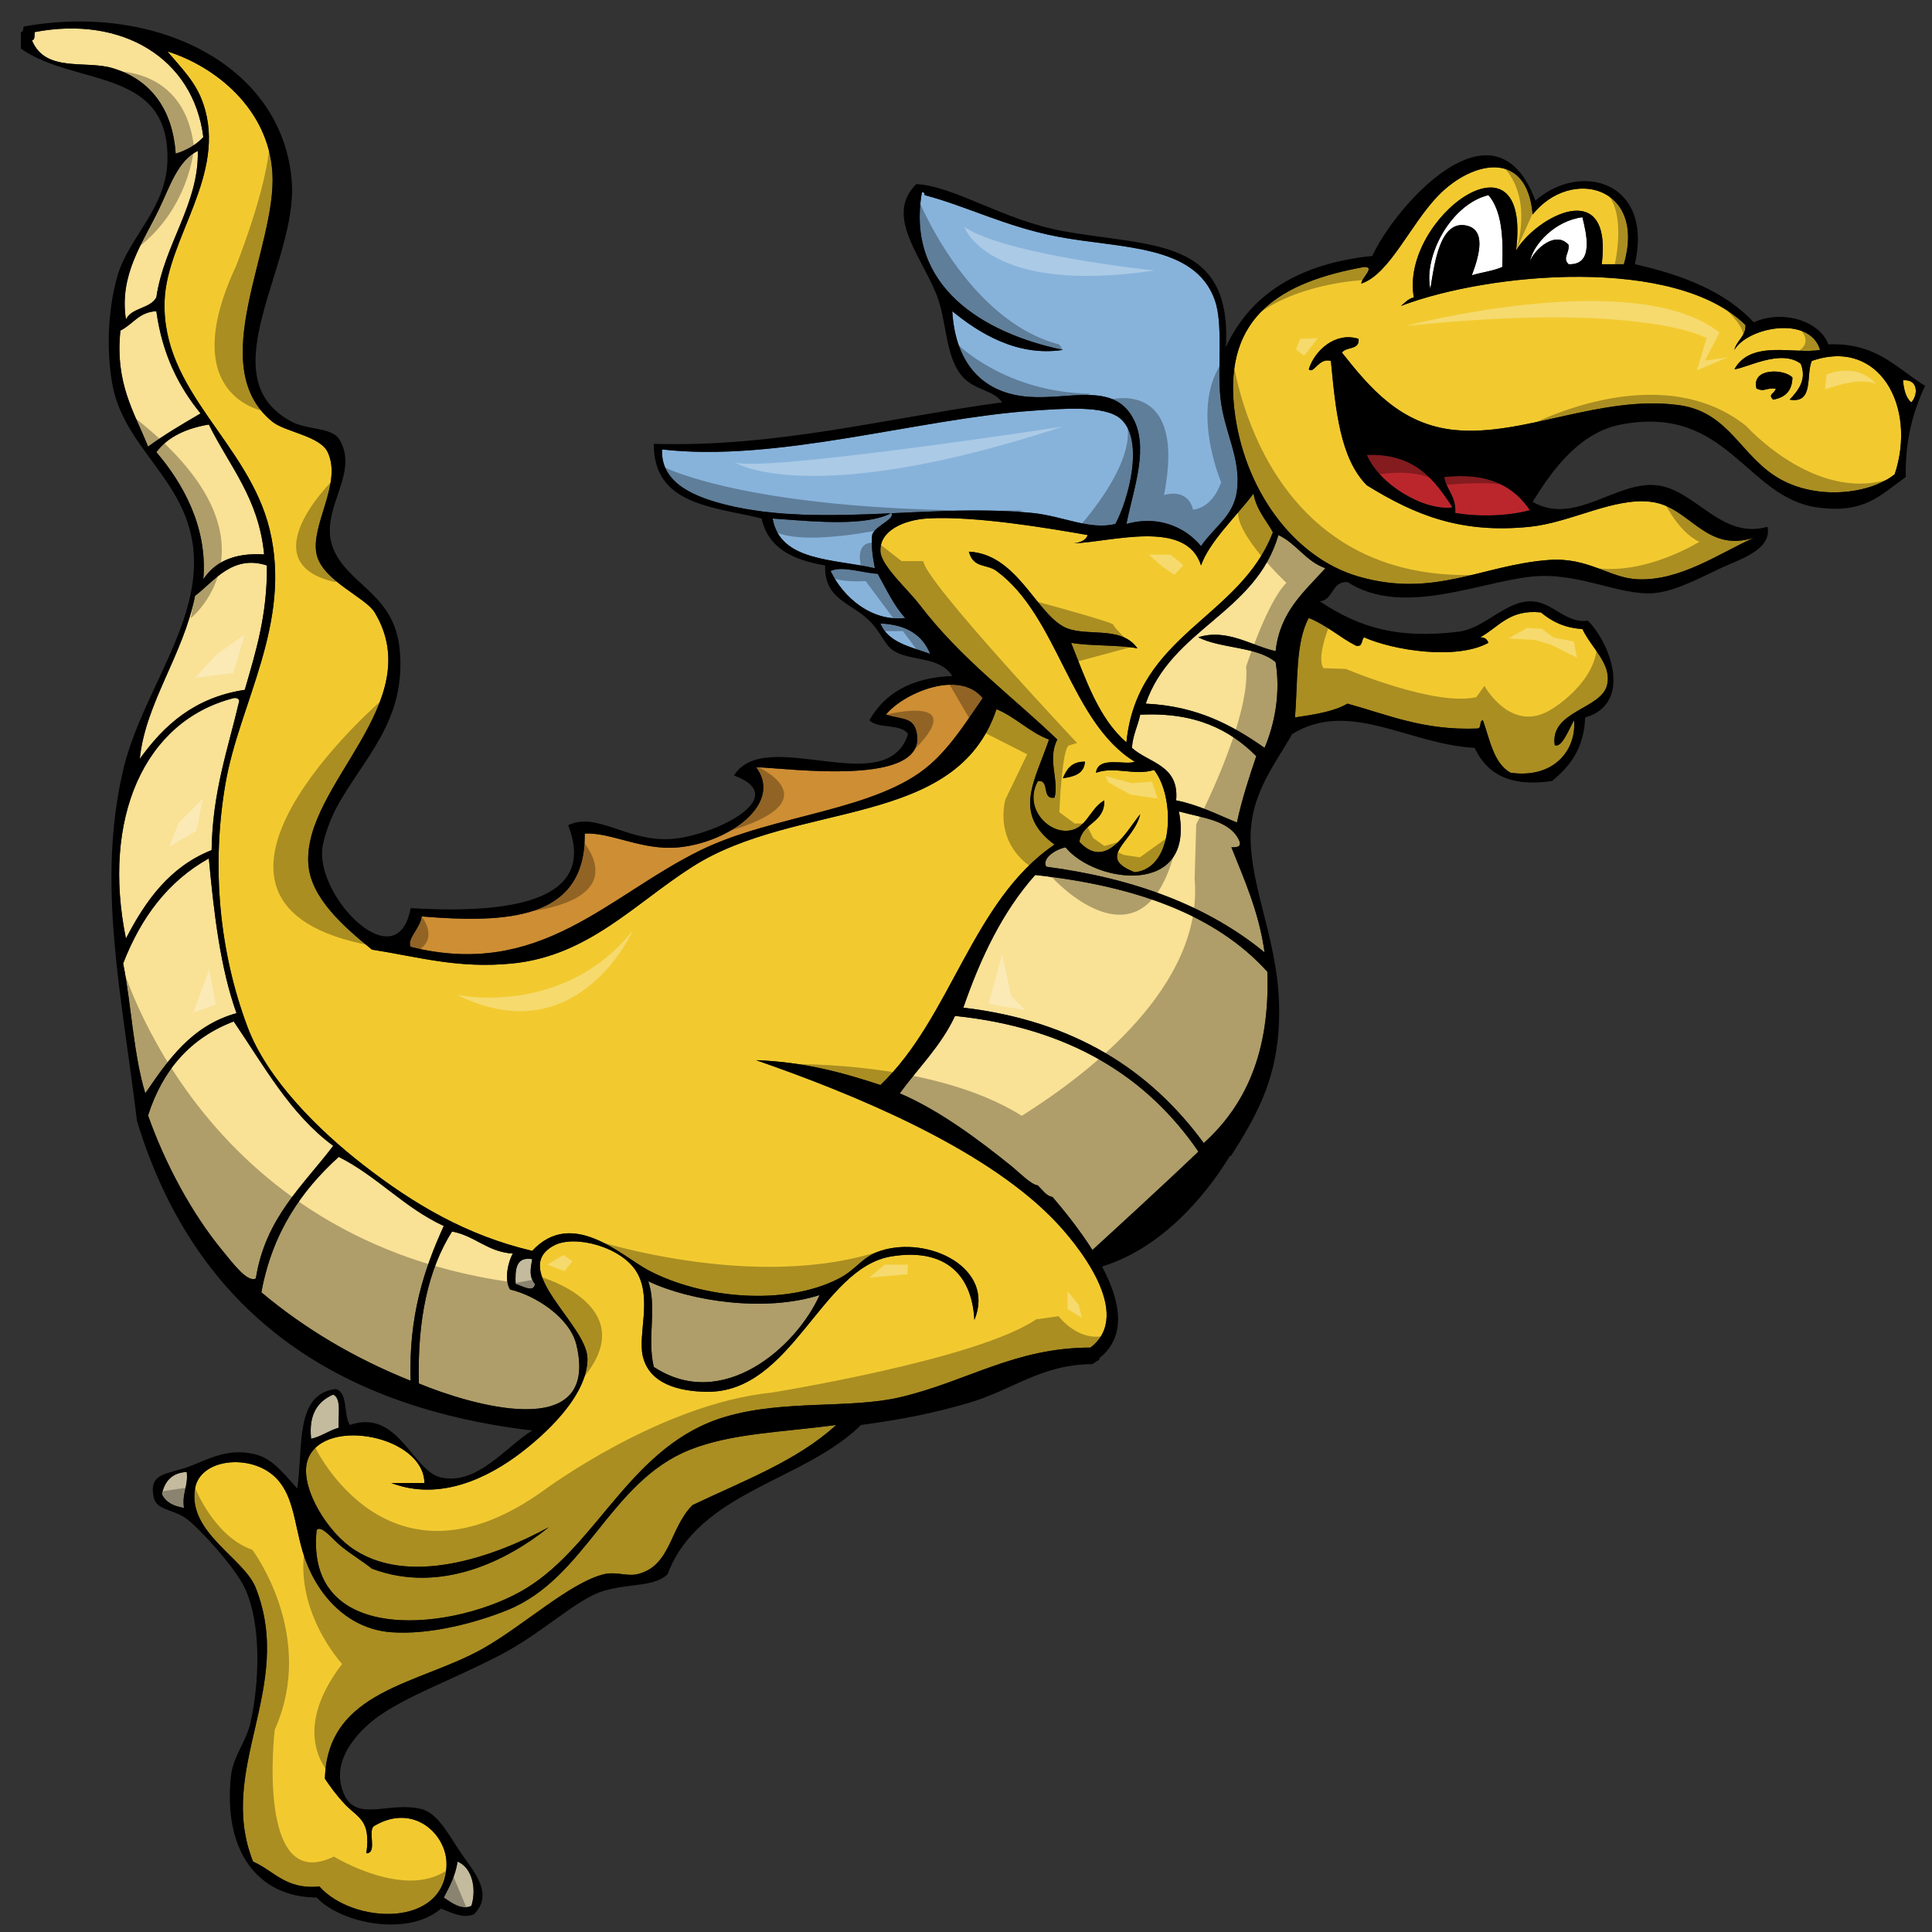
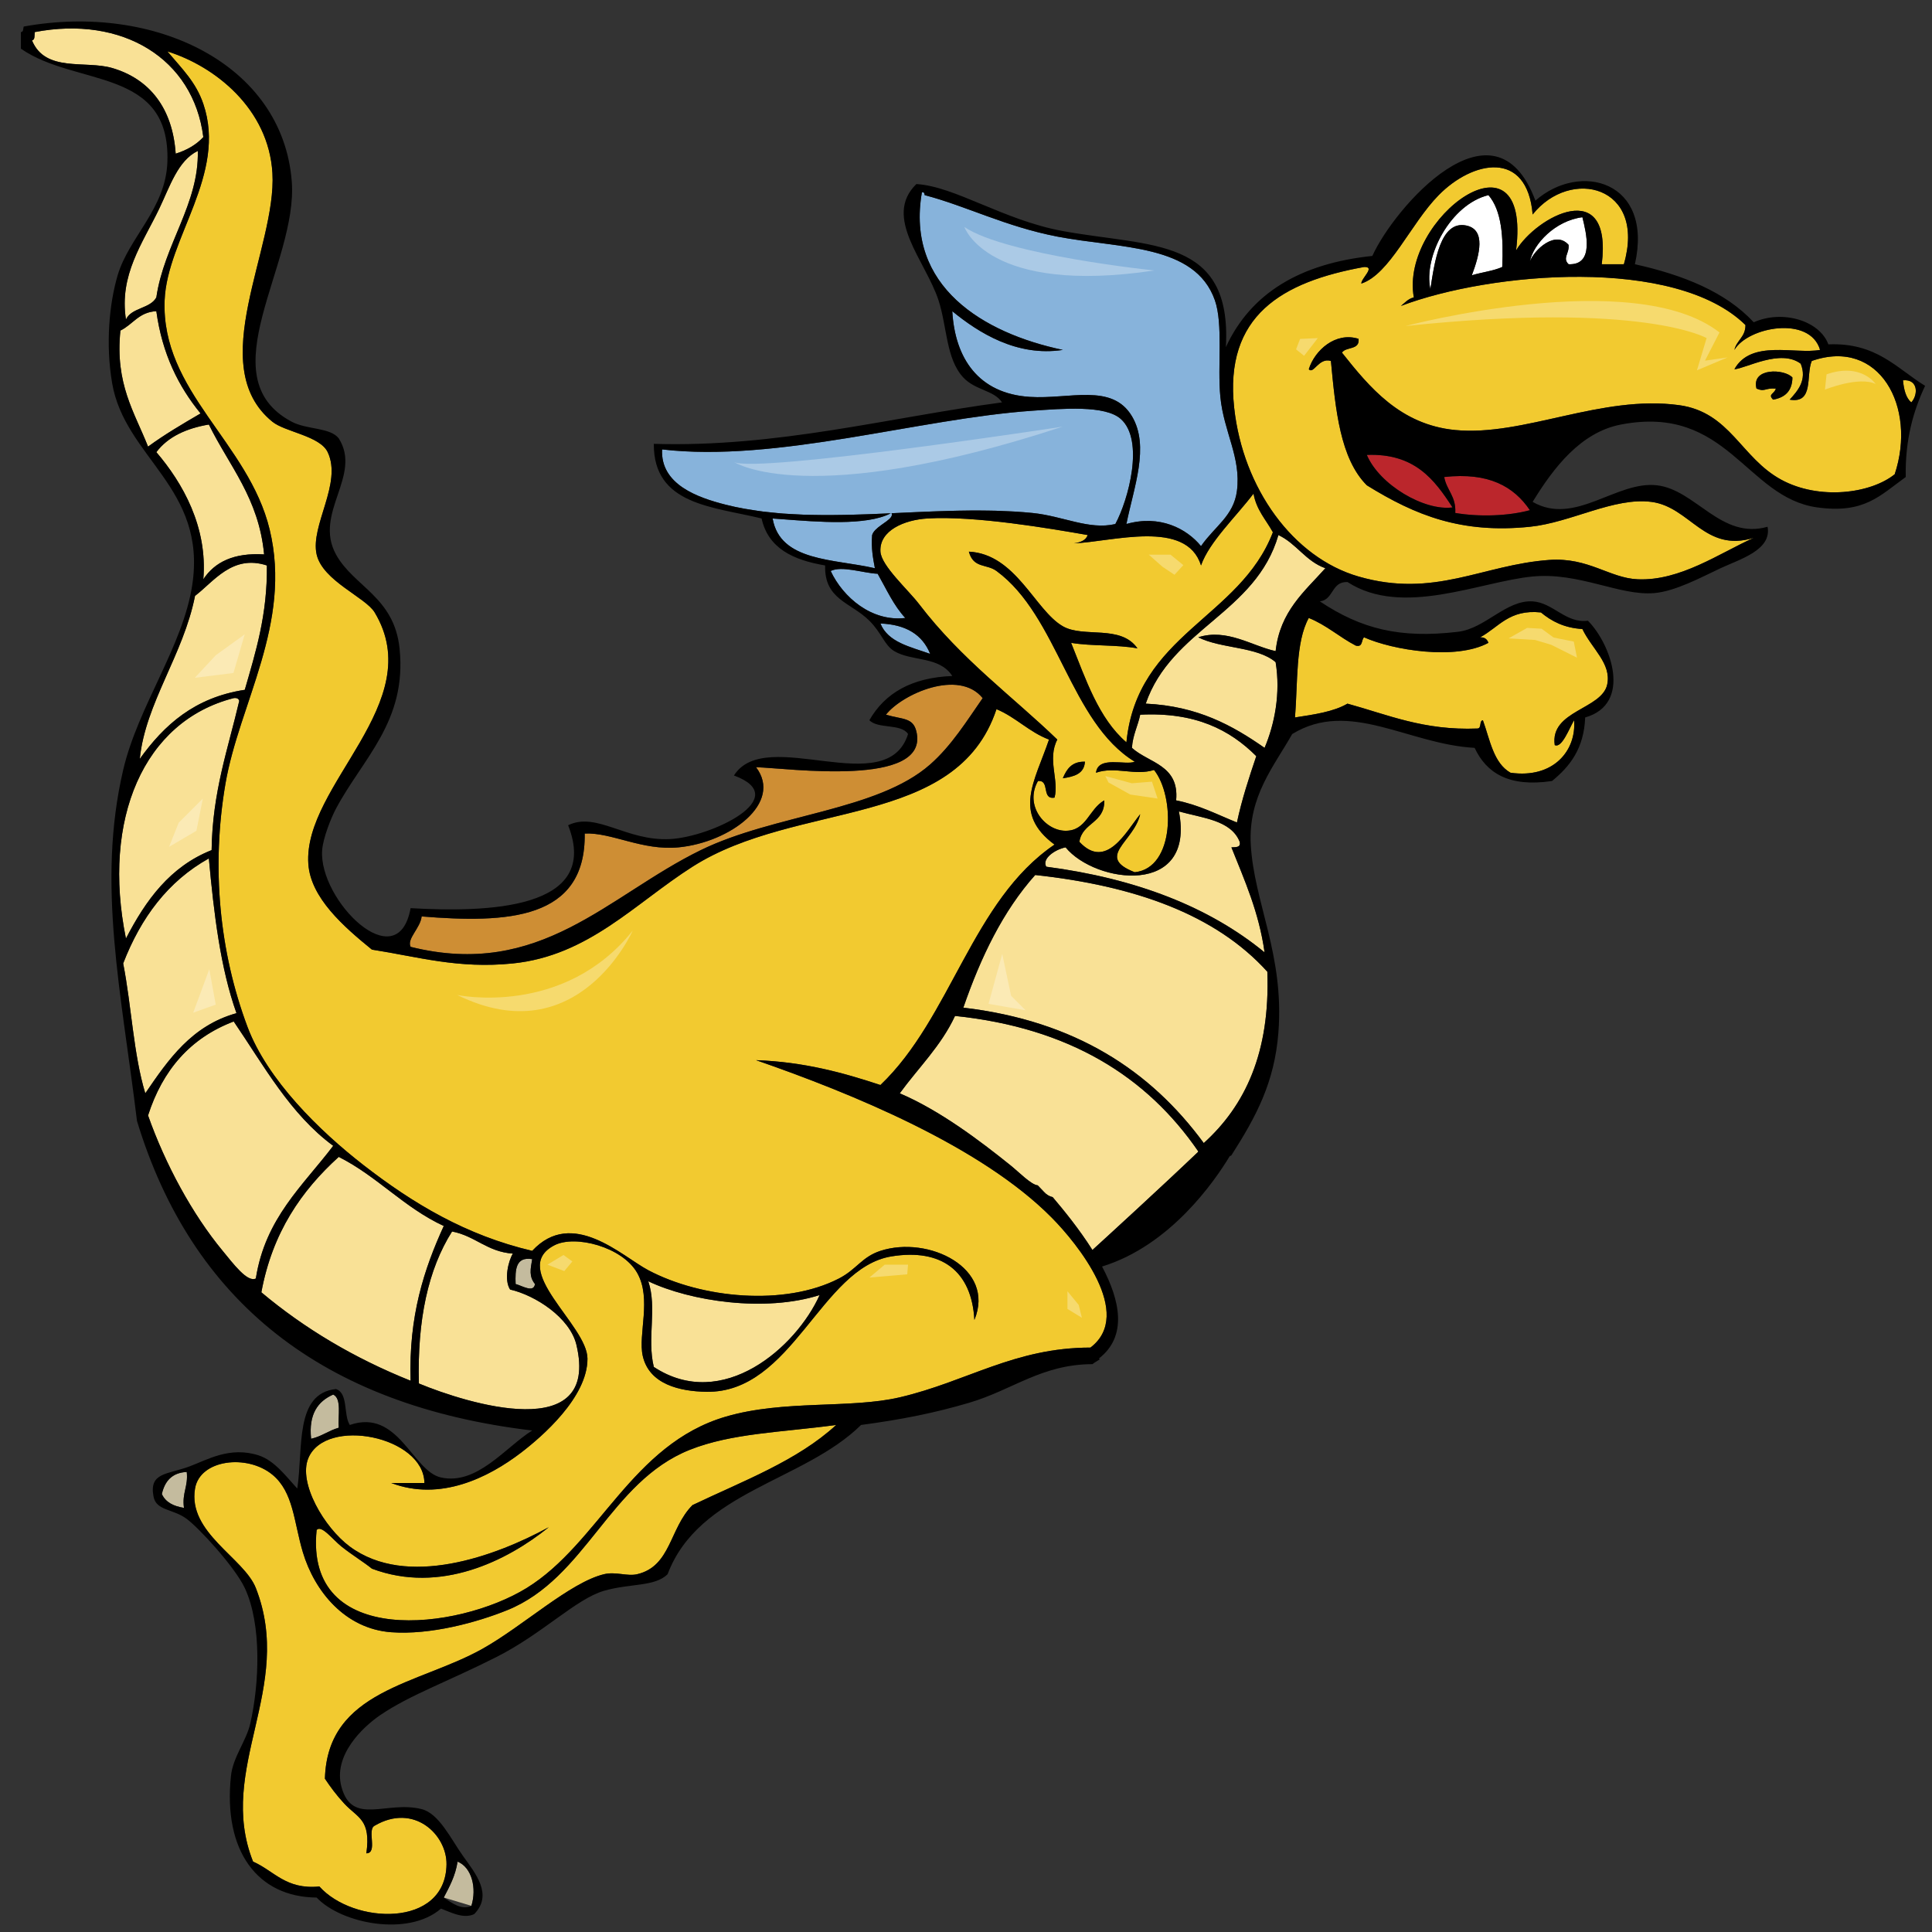
<svg xmlns="http://www.w3.org/2000/svg" version="1.1" id="Layer_1" x="0px" y="0px" width="200px" height="200px" viewBox="0 0 200 200" style="enable-background:new 0 0 200 200;" xml:space="preserve">
  <rect x="0" y="0" width="200" height="200" fill="#333333" stroke="none" />
  <path id="color6" style="fill:#CE8E34;" d="M42.505,98.017c-0.41-0.843,1.014-1.932,1.144-3.147  c8.848,0.718,17.011,0.363,16.88-8.582c2.786-0.133,5.963,1.8,9.727,1.43c5.346-0.525,10.811-4.609,8.01-8.296  c3.229,0.082,18.042,2.174,16.594-3.719c-0.353-1.437-1.414-1.21-3.146-1.717c1.673-2.139,7.542-4.77,10.013-1.716  c-1.628,2.338-3.211,4.907-5.436,6.866c-5.47,4.818-16.117,5.142-23.746,8.869C62.884,92.724,55.976,101.376,42.505,98.017z" />
  <path id="color5" style="fill:#87B3DB;" d="M106.591,41.085c-5.298-0.347-7.733-3.981-8.011-8.869  c2.734,2.237,6.693,4.735,11.444,4.006c-8.228-1.731-16.276-6.559-14.591-16.308c0.243-0.053,0.27,0.111,0.286,0.286  c4.282,1.119,8.365,3.256,13.734,4.292c6.471,1.248,14.249,0.746,16.306,6.58c0.878,2.489,0.26,6.776,0.572,10.014  c0.352,3.628,2.164,6.263,1.717,9.727c-0.335,2.603-2.293,3.662-3.72,5.722c-1.501-1.835-4.285-3.267-7.723-2.289  c0.759-3.793,2.436-8.037,0.572-11.158C115.105,39.622,110.713,41.354,106.591,41.085z M90.282,55.39  c0.017-0.062,0.041-0.121,0.072-0.179c0.006-0.01,0.014-0.02,0.02-0.03c0.026-0.048,0.055-0.095,0.09-0.141  c0.004-0.007,0.01-0.013,0.015-0.02c0.038-0.049,0.079-0.098,0.124-0.145c0.001-0.002,0.003-0.002,0.004-0.003  c0.649-0.682,1.944-1.19,1.69-1.74l-0.001-0.001c-0.004-0.01-0.005-0.02-0.01-0.03c0.005,0.01,0.006,0.019,0.01,0.03  c0.816-0.037,1.633-0.075,2.45-0.111c0.045-0.002,0.09-0.004,0.135-0.006c0.553-0.024,1.105-0.047,1.657-0.068  c0.197-0.007,0.396-0.014,0.594-0.021c0.442-0.016,0.883-0.028,1.324-0.04c0.238-0.006,0.477-0.012,0.715-0.017  c0.412-0.009,0.822-0.013,1.231-0.017c0.248-0.002,0.496-0.004,0.743-0.004c0.406,0,0.81,0.006,1.213,0.013  c0.243,0.004,0.488,0.006,0.73,0.013c0.431,0.012,0.857,0.032,1.285,0.053c0.208,0.01,0.416,0.017,0.623,0.029  c0.632,0.038,1.258,0.086,1.88,0.148c3.189,0.322,5.854,1.783,8.582,1.145c1.347-2.482,3.037-8.659,0.572-10.872  c-1.625-1.46-6.052-1.071-9.154-0.858c-11.737,0.81-26.459,5.386-38.337,4.006c-0.181,3.632,3.689,4.99,6.58,5.721  c0.635,0.162,1.281,0.298,1.933,0.417c0.219,0.041,0.442,0.068,0.663,0.104c0.438,0.071,0.874,0.142,1.318,0.197  c0.263,0.033,0.529,0.056,0.793,0.084c0.41,0.042,0.82,0.086,1.234,0.117c0.278,0.021,0.559,0.036,0.84,0.052  c0.408,0.024,0.816,0.047,1.228,0.062c0.284,0.01,0.57,0.016,0.855,0.023c0.418,0.009,0.835,0.017,1.255,0.018  c0.279,0.002,0.559,0.001,0.839-0.001c0.441-0.002,0.883-0.007,1.327-0.016c0.258-0.005,0.515-0.01,0.773-0.017  c0.493-0.012,0.986-0.027,1.48-0.045c0.206-0.007,0.411-0.014,0.616-0.022c0.646-0.026,1.292-0.052,1.939-0.082c0,0-0.001,0-0.002,0  c-2.547,1.322-7.577,0.886-11.185,0.615c-0.363-0.028-0.715-0.054-1.045-0.076c0.775,4.47,6.32,4.171,10.585,5.15  C90.374,57.777,90.17,56.742,90.282,55.39z M93.716,63.972c-1.2-1.279-1.961-2.998-2.861-4.577c-1.473-0.06-3.707-0.862-4.863-0.286  C87.268,61.839,90.247,64.388,93.716,63.972z M91.141,64.544c0.796,1.969,3.119,2.412,5.149,3.147  C95.502,65.714,93.8,64.65,91.141,64.544z" />
  <path id="color4" style="fill:#BB262C;" d="M150.649,53.1c0.104-1.725-0.897-2.345-1.145-3.719c4.614-0.513,7.211,0.991,8.868,3.433  C156.138,53.422,153.133,53.525,150.649,53.1z M141.493,47.092c1.315,3.105,5.957,5.823,8.87,5.436  C148.485,49.636,146.446,46.907,141.493,47.092z" />
-   <path id="color3" style="fill:#C4BB9E;" d="M55.093,130.345c-0.181,1.044-0.348,1.785,0.286,2.576c-0.118,0.966-1.361,0.161-2.002,0  C53.32,131.434,53.38,130.064,55.093,130.345z M16.756,154.663c0.386,0.854,1.216,1.265,2.289,1.432  c-0.218-1.553,0.453-2.219,0.287-3.72C17.791,152.455,17.053,153.34,16.756,154.663z M35.066,147.798  c-0.096-1.239,0.327-2.998-0.572-3.434c-1.589,0.7-2.556,2.02-2.288,4.578C33.297,148.698,34.025,148.092,35.066,147.798z   M48.799,197.292c0.566-1.815,0.053-3.977-1.43-4.578c-0.229,1.488-0.842,2.592-1.431,3.72  C46.757,196.979,47.767,197.773,48.799,197.292z" />
+   <path id="color3" style="fill:#C4BB9E;" d="M55.093,130.345c-0.181,1.044-0.348,1.785,0.286,2.576c-0.118,0.966-1.361,0.161-2.002,0  C53.32,131.434,53.38,130.064,55.093,130.345z M16.756,154.663c0.386,0.854,1.216,1.265,2.289,1.432  c-0.218-1.553,0.453-2.219,0.287-3.72C17.791,152.455,17.053,153.34,16.756,154.663z M35.066,147.798  c-0.096-1.239,0.327-2.998-0.572-3.434c-1.589,0.7-2.556,2.02-2.288,4.578C33.297,148.698,34.025,148.092,35.066,147.798z   M48.799,197.292c0.566-1.815,0.053-3.977-1.43-4.578c-0.229,1.488-0.842,2.592-1.431,3.72  z" />
  <path id="color2" style="fill:#F2CA30;" d="M109.452,76.56c-1.063,2.036,0.201,4.219-0.287,6.008  c-1.39,0.245-0.435-1.854-1.716-1.717c-1.432,2.537,0.731,5.145,2.86,5.15c2.178,0.006,2.387-2.222,4.005-3.148  c0.074,2.363-2.289,2.289-2.575,4.292c2.779,2.994,4.869-1.113,6.295-2.861c-0.646,2.879-4.688,4.402-0.572,6.008  c4.177-0.412,4.185-7.866,2.003-10.586c-2.015,0.635-3.998-0.412-6.009,0.286c0.214-1.799,3.116-0.73,4.006-1.144  c-6.693-4.09-7.906-15.048-14.306-19.741c-1.031-0.757-2.385-0.243-2.86-2.002c4.879,0.247,6.834,6.064,9.728,7.725  c2.166,1.243,5.977-0.216,7.726,2.288c-2.09-0.392-4.746-0.214-6.868-0.572c1.529,3.811,2.853,7.828,5.724,10.299  c1.104-11.198,11.753-12.85,15.162-21.743c-0.707-1.298-1.705-2.3-2.003-4.006c-1.819,2.406-4.572,4.98-5.437,7.438  c-1.506-4.835-9.194-2.442-13.159-2.288c0.667-0.096,1.231-0.294,1.43-0.858c-3.899-0.683-11.679-2.014-16.593-1.717  c-2.355,0.142-4.996,1.225-4.863,3.434c0.088,1.469,2.864,3.942,4.005,5.436C99.546,68.3,104.86,72.121,109.452,76.56z   M112.313,78.849c-0.074,1.261-1.125,1.546-2.289,1.716C110.42,79.627,110.944,78.816,112.313,78.849z M197.854,41.656  c-0.564-0.485-0.769-1.33-0.858-2.288C198.618,39.225,198.558,40.918,197.854,41.656z M187.555,37.365  c-0.633,1.465,0.256,4.452-2.288,4.005c0.858-0.937,1.813-2.037,1.145-3.719c-2.093-1.565-5.639,0.48-6.867,0.573  c1.724-3.106,6.269-1.523,8.869-2.002c-1.059-3.589-7.467-2.384-8.869,0c0.231-1.009,1.152-1.327,1.145-2.575  c-7.274-7.153-26.378-5.496-35.665-1.977c0.411-0.33,0.739-0.739,1.334-0.885c-1.472-8.206,12.233-18.209,10.585-4.863  c2.086-3.495,10.002-7.792,8.869,1.431h2.288c2.363-8.142-5.522-10.07-9.441-5.15c-0.573-6.774-6.231-5.56-9.727-2.003  c-2.913,2.965-5.072,8.193-8.01,9.155c-0.014-0.548,1.512-1.762,0.286-1.716c-8.473,1.534-14.499,5.012-13.446,14.59  c0.914,8.331,6.106,15.496,12.874,17.452c7.886,2.28,12.802-1.22,19.739-1.716c4.066-0.291,6.223,1.875,9.156,2.002  c4.4,0.19,8.459-2.693,12.015-4.291c-5.065,1.567-6.575-3.195-10.585-3.72c-3.887-0.508-8.322,2.138-12.588,2.575  c-7.077,0.725-11.821-1.159-16.88-4.292c-2.763-2.767-3.242-7.82-3.719-12.874c-1.259-0.385-1.796,1.425-2.29,0.858  c0.614-1.965,2.771-3.901,5.151-3.147c0.146,1.195-1.313,0.786-1.716,1.43c2.834,3.563,6.023,7.463,11.73,8.011  c7.091,0.68,15.124-3.683,23.173-2.575c5.298,0.729,6.389,5.453,10.586,7.725c3.921,2.123,9.236,1.441,11.73-0.573  C198.456,42.115,194.541,34.924,187.555,37.365z M183.55,41.37c-0.574-0.583,0.126-0.561,0.285-1.144  c-1.186-0.078-1.114,0.375-2.003,0c-0.571-2.199,2.927-2.05,3.72-1.144C185.528,40.488,184.77,41.16,183.55,41.37z M135.484,63.972  c1.84,0.737,3.169,1.982,4.865,2.862c0.77,0.197,0.553-0.592,0.858-0.859c2.945,1.321,9.49,2.408,12.874,0.572  c-0.126-0.352-0.366-0.587-0.859-0.572c1.929-1.029,2.989-2.924,6.295-2.575c1.095,0.908,2.401,1.604,4.291,1.717  c0.992,2.06,3.015,3.569,2.575,5.722c-0.529,2.599-5.957,2.711-5.436,6.294c0.744,0.352,1.498-1.735,2.003-2.575  c0.258,3.122-2.128,6.072-6.581,5.436c-1.767-0.999-2.125-3.406-2.86-5.436c-0.413,0.065-0.101,0.854-0.572,0.859  c-5.56,0.22-9.255-1.427-13.446-2.575c-1.446,0.843-3.453,1.125-5.436,1.43C134.36,70.667,134.092,66.487,135.484,63.972z   M91.141,112.321c-3.869-1.279-7.906-2.393-12.874-2.574c9.903,3.439,23.284,8.9,30.612,16.308c2.63,2.658,8.577,9.97,4.005,13.446  c-7.884,0.011-12.765,3.518-19.74,5.149c-5.141,1.202-11.998,0.233-18.024,2.004c-9.739,2.858-13.126,13.13-20.599,17.736  c-7.131,4.396-23.003,6.274-21.743-6.007c0.501-0.564,1.657,0.983,2.575,1.716c1.108,0.883,2.317,1.613,3.147,2.289  c7.075,2.662,14.014-0.82,18.31-4.292c-5.498,3.004-14.702,6.373-20.598,2.003c-2.635-1.953-5.369-6.588-4.292-9.155  c1.805-4.302,11.961-2.264,12.016,2.575h-3.433c5.074,1.931,10.067-0.562,13.446-3.147c2.144-1.64,6.88-5.721,6.866-9.727  c-0.012-3.497-8.204-9.237-3.433-11.729c2.141-1.119,7.048,0.154,8.583,2.859c1.521,2.683,0.07,6.351,0.572,8.584  c0.664,2.955,3.845,3.673,6.581,3.719c8.898,0.15,11.852-12.831,19.168-14.018c5.162-0.838,8.309,1.496,8.583,6.581  c2.228-5.379-4.761-8.77-9.727-7.153c-1.928,0.628-2.463,1.918-4.291,2.86c-5.613,2.895-14.214,2.069-19.741-0.858  c-2.74-1.451-7.862-6.486-12.016-2.002c-6.853-1.606-12.339-4.903-17.452-8.869c-4.584-3.557-9.961-8.834-12.016-14.305  c-2.926-7.791-3.76-16.572-2.289-25.176c1.421-8.305,6.926-16.597,4.578-26.321c-2.182-9.036-11.259-14.274-10.872-23.746  c0.262-6.398,6.479-13.046,4.006-20.313c-0.767-2.253-2.161-3.588-3.72-5.435c4.926,1.536,10.475,5.926,10.872,12.588  c0.463,7.776-7.136,19.96,0,25.748c1.307,1.06,4.922,1.462,5.721,3.147c1.537,3.235-1.821,7.593-1.144,10.586  c0.62,2.737,5.058,4.429,6.008,6.007c5.632,9.361-7.417,17.835-6.867,26.035c0.235,3.504,3.653,6.49,6.581,8.869  c4.765,0.741,8.944,2.009,14.591,1.431c7.845-0.804,12.624-6.211,18.596-10.013c10.843-6.905,27.333-3.862,31.469-16.308  c2.02,0.842,3.363,2.36,5.437,3.147c-1.469,4.326-3.801,7.646,0.572,10.871C100.637,93.209,98.469,105.345,91.141,112.321z   M71.401,150.087c4.34-1.731,9.499-1.808,15.163-2.576c-4.019,3.705-9.648,5.801-14.877,8.297c-2.394,2.409-2.218,6.327-5.722,7.152  c-1.038,0.245-2.221-0.291-3.433,0c-3.521,0.848-8.354,5.35-12.587,7.725c-6.612,3.707-16.06,4.262-16.308,13.445  c0.534,0.802,1.202,1.715,2.002,2.576c1.417,1.52,2.774,1.617,2.289,5.149c1.221-0.021,0.024-2.456,0.859-2.861  c4.073-2.385,7.482,0.94,7.438,4.006c-0.095,6.629-9.66,6.209-13.16,2.288c-3.487,0.34-4.678-1.616-6.866-2.575  c-3.831-9.632,4.334-17.986,0.286-28.323c-1.223-3.123-7.067-5.726-6.294-10.299c0.509-3.011,5.389-3.592,8.011-1.432  c2.188,1.805,2.214,4.881,3.147,8.012c1.21,4.059,4.373,7.945,9.155,8.297c4.07,0.298,8.878-1.02,12.017-2.289  C60.668,163.382,63.104,153.395,71.401,150.087z" />
  <path id="color1" style="fill:#F9E196;" d="M14.468,78.563c0.591-5.799,4.51-10.748,5.722-16.88  c1.917-1.443,3.849-4.322,7.438-3.147c0.057,5.111-1.157,8.952-2.288,12.874C20.125,72.203,16.98,75.067,14.468,78.563z   M21.048,59.966c1.176-1.78,3.147-2.765,6.294-2.574c-0.553-5.837-3.62-9.159-5.721-13.446c-2.363,0.402-4.25,1.281-5.436,2.861  C18.901,49.977,21.508,54.546,21.048,59.966z M21.906,88.004c0.079-6.025,1.708-10.5,2.861-15.449  c-0.063-0.224-0.24-0.333-0.573-0.287c-9.334,2.378-13.665,12.549-11.157,24.89C15.081,93.195,17.602,89.708,21.906,88.004z   M16.185,30.785c0.802-5.492,4.428-9.685,4.292-15.163c-2.072,1-2.899,3.708-4.006,6.008c-1.714,3.563-4.151,6.835-3.433,11.444  C13.608,31.833,15.55,31.963,16.185,30.785z M59.671,139.215c-0.672-2.816-4.255-5.128-6.866-5.723  c-0.644-0.998-0.194-2.937,0.286-3.719c-2.674-0.187-3.89-1.832-6.294-2.289c-2.478,3.911-3.611,9.168-3.433,15.735  C48.363,145.292,62.145,149.584,59.671,139.215z M24.481,104.884c-1.657-4.638-2.332-10.257-2.86-16.021  c-4.225,2.355-7.035,6.125-8.87,10.871c0.862,4.384,1.064,9.425,2.289,13.447C17.437,109.664,19.856,106.17,24.481,104.884z   M45.938,126.913c-4.11-1.899-6.876-5.141-10.872-7.153c-3.852,3.492-6.867,7.819-8.011,14.019c4.459,3.743,9.594,6.81,15.45,9.155  C42.295,136.239,43.907,131.365,45.938,126.913z M24.195,105.742c-4.493,1.704-7.362,5.033-8.869,9.728  c1.782,5.05,4.575,10.213,7.725,14.018c1.037,1.252,2.557,3.318,3.433,2.86c0.98-6.267,4.884-9.61,8.01-13.733  C30.045,115.34,27.326,110.335,24.195,105.742z M124.042,119.188c-5.319-7.745-13.343-12.787-25.177-14.019  c-1.453,3.125-3.795,5.359-5.721,8.012c4.15,1.773,8.275,4.892,11.443,7.438c0.911,0.732,2.155,2.027,2.841,2.089  c0.226,0.229,0.44,0.454,0.641,0.673c0.278,0.308,0.589,0.476,0.902,0.543c1.121,1.322,2.741,3.296,4.117,5.475  c1.472-1.342,7.179-6.561,10.924-10.141C124.021,119.233,124.032,119.214,124.042,119.188z M21.048,14.192  C20.021,6.039,12.652,1.585,3.597,3.32C3.552,3.657,3.646,4.132,3.31,4.178c1.374,3.348,5.52,2.05,8.297,2.861  c3.873,1.13,6.262,4.147,6.58,8.869C19.35,15.546,20.315,14.984,21.048,14.192z M16.185,32.215c-1.821,0.086-2.43,1.384-3.719,2.003  c-0.571,5.53,1.46,8.458,2.861,12.016c1.705-1.252,3.57-2.343,5.436-3.434C18.489,40.019,16.793,36.661,16.185,32.215z   M118.605,72.841c5.374,0.253,8.99,2.264,12.303,4.578c1.039-2.45,1.673-5.65,1.144-8.87c-1.894-1.633-5.672-1.383-8.01-2.575  c2.962-0.956,5.574,0.908,8.01,1.431c0.452-4.126,2.992-6.164,5.149-8.583c-2.043-0.722-2.98-2.551-4.862-3.433  C130.016,63.461,121.261,65.102,118.605,72.841z M118.034,73.985c-0.247,1.184-0.768,2.094-0.857,3.434  c1.751,1.584,4.915,1.758,4.576,5.435c2.386,0.475,4.253,1.47,6.294,2.289c0.521-2.435,1.258-4.654,2.003-6.866  C127.33,75.561,123.757,73.697,118.034,73.985z M67.681,141.503c7.116,4.689,14.745-2.04,17.166-7.438  c-5.658,1.802-13.376,0.646-17.738-1.43C68.047,135.429,66.955,138.497,67.681,141.503z M128.334,87.146  c-0.895-2.253-3.839-2.455-6.295-3.147c1.737,8.875-8.653,7.479-11.729,3.719c-1.06,0.204-2.491,1.159-2.002,2.003  c9.271,1.216,16.839,4.14,22.601,8.869c-0.585-4.184-2.075-7.462-3.433-10.872C127.925,87.69,128.467,87.756,128.334,87.146z   M107.163,90.579c-3.329,3.729-5.628,8.487-7.439,13.733c11.602,1.368,19.399,6.54,24.89,14.019  c4.256-3.851,6.886-9.327,6.581-17.738C125.808,94.631,117.399,91.69,107.163,90.579z" />
  <path id="fill" style="fill:#FFFFFF;" d="M152.365,28.497c0.816-2.16,1.467-4.722-0.571-5.15c-2.699-0.567-3.297,3.809-3.721,6.58  c-0.739-3.391,2.101-8.775,6.009-9.728c1.374,1.582,1.563,4.351,1.43,7.439C154.589,28.05,153.389,28.186,152.365,28.497z   M162.379,27.352c2.696,0.123,1.819-3.281,1.43-4.864c-2.795,0.354-5.068,2.749-5.436,4.577c0.451-1.223,2.646-3.25,4.006-1.716  C162.476,26.236,161.717,26.716,162.379,27.352z" />
  <path id="outline" d="M110.023,80.565c0.396-0.939,0.921-1.749,2.289-1.716C112.238,80.11,111.188,80.395,110.023,80.565z   M181.832,40.226c0.889,0.375,0.817-0.078,2.003,0c-0.159,0.583-0.859,0.561-0.285,1.144c1.22-0.21,1.979-0.882,2.002-2.288  C184.759,38.176,181.261,38.027,181.832,40.226z M199.284,39.94c-1.213,2.601-2.075,5.553-2.003,9.441  c-2.702,1.946-4.298,3.814-9.154,3.147c-7.4-1.016-9.291-10.689-20.314-8.583c-4.191,0.8-6.998,4.49-9.155,8.01  c4.386,2.526,8.66-2.21,12.875-1.717c4.019,0.471,6.634,5.665,11.444,4.292c0.464,2.42-2.913,3.375-4.864,4.292  c-2.044,0.961-4.675,2.386-6.866,2.575c-3.579,0.309-7.763-2.182-12.589-1.717c-5.48,0.529-13.477,4.251-19.167,0.572  c-1.689-0.067-1.408,1.835-2.861,2.003c4.275,2.854,8.298,3.862,14.305,3.147c2.827-0.337,4.977-3.312,7.724-3.147  c2.122,0.127,3.432,2.307,5.723,2.002c2.432,2.464,4.594,8.633-0.285,10.013c-0.121,3.218-1.593,5.084-3.434,6.58  c-4.48,0.665-6.793-0.836-8.011-3.432c-6.86-0.366-12.956-5.06-18.883-1.431c-1.876,3.327-4.568,6.451-4.29,11.444  c0.333,5.997,3.486,11.402,2.86,19.454c-0.402,5.17-2.298,8.699-4.883,12.739c-0.051,0.02-0.098,0.031-0.149,0.05  c0.426-0.704,0.646-1.138,0.646-1.138l-0.734-2.508c-0.421,0.519-1.646,1.732-3.208,3.228c0.009-0.023,0.021-0.043,0.03-0.069  c-5.319-7.745-13.343-12.787-25.177-14.019c-1.453,3.125-3.795,5.359-5.721,8.012c4.15,1.773,8.275,4.892,11.443,7.438  c0.911,0.732,2.155,2.027,2.841,2.089c0.226,0.229,0.44,0.454,0.641,0.673c0.278,0.308,0.589,0.476,0.902,0.543  c1.121,1.322,2.741,3.296,4.117,5.475c-0.229,0.209-0.359,0.329-0.359,0.329l1.283,1.405c0.024-0.007,0.048-0.017,0.073-0.023  c1.856,3.495,2.668,7.219-0.343,9.537c0.052,0.014,0.09,0.038,0.139,0.053c-0.183,0.116-0.361,0.237-0.549,0.347  c-0.087,0.052-0.16,0.109-0.23,0.169c-5.295,0.019-8.245,2.667-12.806,4.008c-3.522,1.037-6.858,1.711-11.158,2.289  c-5.961,5.866-16.787,6.864-20.026,15.449c-1.33,1.319-3.884,0.934-6.581,1.717c-2.917,0.847-6.348,4.438-11.157,6.866  c-5.071,2.561-8.925,3.906-12.016,6.008c-1.782,1.213-4.904,4.144-4.006,7.439c1.108,4.063,4.664,1.371,8.297,2.288  c1.811,0.456,3.034,3.103,4.292,4.864c1.288,1.805,3.12,3.996,1.145,6.007c-1.115,0.517-2.396-0.182-3.433-0.572  c-3.38,2.935-10.307,1.57-12.874-1.144c-6.141-0.047-9.688-4.845-8.869-12.588c0.209-1.97,1.586-3.609,2.003-5.437  c0.932-4.082,1.203-10.238-0.572-14.019c-1.013-2.156-4.679-6.162-6.007-7.152c-1.425-1.061-3.147-0.837-3.434-2.289  c-0.5-2.536,1.416-2.293,3.719-3.146c1.816-0.673,4.162-2.107,7.152-1.145c1.667,0.537,2.896,2.242,4.005,3.434  c0.628-4.14-0.307-9.843,4.005-10.3c1.293,0.424,0.759,2.674,1.431,3.719c5.041-1.74,6.476,4.783,9.441,5.437  c3.741,0.823,6.676-3.137,9.441-4.863c-21.741-2.578-35.244-13.393-40.911-32.042c-1.605-13.249-4.187-24.519-1.431-36.335  c1.541-6.606,6.191-12.788,7.153-19.168c1.517-10.063-6.979-13.133-8.297-20.885c-0.684-4.017-0.3-8.198,0.572-11.157  c1.16-3.937,4.982-6.896,5.149-11.73c0.342-9.836-9.48-7.768-15.163-11.73V3.32C2.444,3.312,2.388,2.97,2.452,2.748  C16.036,0.284,29.25,6.649,30.203,18.769c0.673,8.56-8.763,20.256,0,24.89c1.572,0.832,3.974,0.579,4.863,1.717  c2.451,3.872-2.637,7.73-0.286,12.016c1.828,3.333,6.022,4.385,6.581,9.727c0.79,7.549-3.813,11.392-6.581,16.593  c-0.511,0.961-1.334,3.022-1.43,4.292c-0.393,5.162,7.818,13.355,9.155,6.008c7.855,0.449,19.755,0.188,16.307-8.583  c2.947-1.438,6.035,1.685,10.586,1.43c4.261-0.238,12.795-4.298,6.58-6.58c3.293-5.234,15.819,2.71,18.024-4.292  c-0.703-1.109-3.123-0.501-4.005-1.431c1.597-2.79,4.356-4.417,8.583-4.577c-1.339-2.082-4.184-1.485-6.008-2.575  c-1.025-0.613-1.3-1.884-2.575-3.147c-1.935-1.917-4.68-2.18-4.578-5.722c-3.262-0.552-5.89-1.739-6.58-4.864  c-5.06-1.234-11.194-1.394-11.157-7.724c12.795,0.385,24.284-2.722,36.047-4.292c-0.818-1.263-2.753-1.236-4.005-2.574  c-1.802-1.928-1.673-5.258-2.575-8.011c-1.33-4.062-5.785-8.6-2.289-12.016c3.992,0.228,9.022,3.742,15.163,4.864  c9.143,1.669,17.523,0.593,16.879,12.016c2.587-5.615,7.738-8.665,15.163-9.441c2.202-4.901,12.655-17.065,16.88-5.722  c4.612-4.067,12.241-2.064,10.299,6.581c4.988,1.115,9.362,2.845,12.302,6.008c2.977-1.322,6.819-0.175,7.725,2.288  C194.244,35.443,196.331,38.126,199.284,39.94z M19.332,152.375c-1.541,0.08-2.279,0.965-2.576,2.288  c0.386,0.854,1.216,1.265,2.289,1.432C18.827,154.542,19.499,153.876,19.332,152.375z M106.591,41.085  c4.122,0.269,8.515-1.463,10.586,2.002c1.863,3.121,0.187,7.365-0.572,11.158c3.438-0.978,6.222,0.454,7.723,2.289  c1.427-2.06,3.385-3.119,3.72-5.722c0.447-3.464-1.365-6.099-1.717-9.727c-0.313-3.238,0.306-7.525-0.572-10.014  c-2.057-5.834-9.835-5.331-16.306-6.58c-5.369-1.036-9.452-3.173-13.734-4.292c-0.016-0.174-0.043-0.338-0.286-0.286  c-1.685,9.749,6.364,14.577,14.591,16.308c-4.751,0.729-8.71-1.769-11.444-4.006C98.858,37.104,101.293,40.738,106.591,41.085z   M90.569,58.822c-0.194-1.045-0.398-2.08-0.287-3.433c0.017-0.062,0.041-0.121,0.072-0.179c0.006-0.01,0.014-0.02,0.02-0.03  c0.026-0.048,0.055-0.095,0.09-0.141c0.004-0.007,0.01-0.013,0.015-0.02c0.038-0.049,0.079-0.098,0.124-0.145  c0.001-0.002,0.003-0.002,0.004-0.003c0.649-0.682,1.944-1.19,1.69-1.74l-0.001-0.001c0.816-0.037,1.633-0.075,2.45-0.111  c0.045-0.002,0.09-0.004,0.135-0.006c0.553-0.024,1.105-0.047,1.657-0.068c0.197-0.007,0.396-0.014,0.594-0.021  c0.442-0.016,0.883-0.028,1.324-0.04c0.238-0.006,0.477-0.012,0.715-0.017c0.412-0.009,0.822-0.013,1.231-0.017  c0.248-0.002,0.496-0.004,0.743-0.004c0.406,0,0.81,0.006,1.213,0.013c0.243,0.004,0.488,0.006,0.73,0.013  c0.431,0.012,0.857,0.032,1.285,0.053c0.208,0.01,0.416,0.017,0.623,0.029c0.632,0.038,1.258,0.086,1.88,0.148  c3.189,0.322,5.854,1.783,8.582,1.145c1.347-2.482,3.037-8.659,0.572-10.872c-1.625-1.46-6.052-1.071-9.154-0.858  c-11.737,0.81-26.459,5.386-38.337,4.006c-0.181,3.632,3.689,4.99,6.58,5.721c0.635,0.162,1.281,0.298,1.933,0.417  c0.219,0.041,0.442,0.068,0.663,0.104c0.438,0.071,0.874,0.142,1.318,0.197c0.263,0.033,0.529,0.056,0.793,0.084  c0.41,0.042,0.82,0.086,1.234,0.117c0.278,0.021,0.559,0.036,0.84,0.052c0.408,0.024,0.816,0.047,1.228,0.062  c0.284,0.01,0.57,0.016,0.855,0.023c0.418,0.009,0.835,0.017,1.255,0.018c0.279,0.002,0.559,0.001,0.839-0.001  c0.441-0.002,0.883-0.007,1.327-0.016c0.258-0.005,0.515-0.01,0.773-0.017c0.493-0.012,0.986-0.027,1.48-0.045  c0.206-0.007,0.411-0.014,0.616-0.022c0.646-0.026,1.292-0.052,1.939-0.082c0,0-0.001,0-0.002,0  c-2.547,1.322-7.577,0.886-11.185,0.615c-0.363-0.028-0.715-0.054-1.045-0.076C80.758,58.142,86.303,57.843,90.569,58.822z   M93.716,63.972c-1.2-1.279-1.961-2.998-2.861-4.577c-1.473-0.06-3.707-0.862-4.863-0.286  C87.268,61.839,90.247,64.388,93.716,63.972z M96.29,67.691c-0.788-1.978-2.491-3.041-5.149-3.147  C91.938,66.513,94.26,66.956,96.29,67.691z M109.452,76.56c-1.063,2.036,0.201,4.219-0.287,6.008  c-1.39,0.245-0.435-1.854-1.716-1.717c-1.432,2.537,0.731,5.145,2.86,5.15c2.178,0.006,2.387-2.222,4.005-3.148  c0.074,2.363-2.289,2.289-2.575,4.292c2.779,2.994,4.869-1.113,6.295-2.861c-0.646,2.879-4.688,4.402-0.572,6.008  c4.177-0.412,4.185-7.866,2.003-10.586c-2.015,0.635-3.998-0.412-6.009,0.286c0.214-1.799,3.116-0.73,4.006-1.144  c-6.693-4.09-7.906-15.048-14.306-19.741c-1.031-0.757-2.385-0.243-2.86-2.002c4.879,0.247,6.834,6.064,9.728,7.725  c2.166,1.243,5.977-0.216,7.726,2.288c-2.09-0.392-4.746-0.214-6.868-0.572c1.529,3.811,2.853,7.828,5.724,10.299  c1.104-11.198,11.753-12.85,15.162-21.743c-0.707-1.298-1.705-2.3-2.003-4.006c-1.819,2.406-4.572,4.98-5.437,7.438  c-1.506-4.835-9.194-2.442-13.159-2.288c0.667-0.096,1.231-0.294,1.43-0.858c-3.899-0.683-11.679-2.014-16.593-1.717  c-2.355,0.142-4.996,1.225-4.863,3.434c0.088,1.469,2.864,3.942,4.005,5.436C99.546,68.3,104.86,72.121,109.452,76.56z   M42.505,98.017c13.47,3.359,20.378-5.294,30.039-10.013c7.628-3.727,18.275-4.051,23.746-8.869  c2.226-1.959,3.808-4.528,5.436-6.866c-2.471-3.054-8.34-0.422-10.013,1.716c1.733,0.507,2.793,0.281,3.146,1.717  c1.449,5.894-13.364,3.801-16.594,3.719c2.801,3.687-2.665,7.771-8.01,8.296c-3.764,0.37-6.941-1.563-9.727-1.43  c0.131,8.945-8.032,9.301-16.88,8.582C43.519,96.085,42.095,97.174,42.505,98.017z M18.187,15.908  c1.163-0.362,2.128-0.924,2.861-1.716C20.021,6.039,12.652,1.585,3.597,3.32C3.552,3.657,3.646,4.132,3.31,4.178  c1.374,3.348,5.52,2.05,8.297,2.861C15.48,8.169,17.869,11.187,18.187,15.908z M13.038,33.074c0.571-1.241,2.513-1.111,3.147-2.289  c0.802-5.492,4.428-9.685,4.292-15.163c-2.072,1-2.899,3.708-4.006,6.008C14.756,25.192,12.319,28.465,13.038,33.074z   M15.326,46.234c1.705-1.252,3.57-2.343,5.436-3.434c-2.273-2.782-3.969-6.14-4.578-10.585c-1.821,0.086-2.43,1.384-3.719,2.003  C11.894,39.749,13.925,42.677,15.326,46.234z M21.048,59.966c1.176-1.78,3.147-2.765,6.294-2.574  c-0.553-5.837-3.62-9.159-5.721-13.446c-2.363,0.402-4.25,1.281-5.436,2.861C18.901,49.977,21.508,54.546,21.048,59.966z   M14.468,78.563c2.513-3.496,5.657-6.36,10.872-7.153c1.131-3.922,2.346-7.763,2.288-12.874c-3.589-1.175-5.521,1.704-7.438,3.147  C18.978,67.815,15.059,72.764,14.468,78.563z M13.038,97.159c2.044-3.964,4.565-7.451,8.869-9.155  c0.079-6.025,1.708-10.5,2.861-15.449c-0.063-0.224-0.24-0.333-0.573-0.287C14.861,74.646,10.53,84.817,13.038,97.159z   M15.04,113.181c2.397-3.517,4.816-7.011,9.441-8.297c-1.657-4.638-2.332-10.257-2.86-16.021c-4.225,2.355-7.035,6.125-8.87,10.871  C13.613,104.118,13.815,109.159,15.04,113.181z M26.484,132.348c0.98-6.267,4.884-9.61,8.01-13.733  c-4.449-3.275-7.168-8.28-10.299-12.873c-4.493,1.704-7.362,5.033-8.869,9.728c1.782,5.05,4.575,10.213,7.725,14.018  C24.087,130.739,25.607,132.806,26.484,132.348z M42.505,142.934c-0.21-6.694,1.401-11.568,3.433-16.02  c-4.11-1.899-6.876-5.141-10.872-7.153c-3.852,3.492-6.867,7.819-8.011,14.019C31.515,137.521,36.65,140.588,42.505,142.934z   M59.671,139.215c-0.672-2.816-4.255-5.128-6.866-5.723c-0.644-0.998-0.194-2.937,0.286-3.719c-2.674-0.187-3.89-1.832-6.294-2.289  c-2.478,3.911-3.611,9.168-3.433,15.735C48.363,145.292,62.145,149.584,59.671,139.215z M55.093,130.345  c-1.713-0.281-1.773,1.089-1.716,2.576c0.642,0.161,1.884,0.966,2.002,0C54.746,132.13,54.913,131.389,55.093,130.345z   M32.206,148.942c1.091-0.244,1.819-0.851,2.86-1.145c-0.096-1.239,0.327-2.998-0.572-3.434  C32.905,145.064,31.938,146.385,32.206,148.942z M47.369,192.714c-0.229,1.488-0.842,2.592-1.431,3.72  c0.819,0.545,1.829,1.34,2.861,0.858C49.365,195.477,48.852,193.315,47.369,192.714z M86.563,147.511  c-5.663,0.769-10.822,0.845-15.163,2.576c-8.297,3.308-10.733,13.295-18.882,16.593c-3.139,1.27-7.947,2.587-12.017,2.289  c-4.782-0.352-7.945-4.238-9.155-8.297c-0.933-3.131-0.958-6.207-3.147-8.012c-2.622-2.16-7.502-1.579-8.011,1.432  c-0.773,4.573,5.071,7.176,6.294,10.299c4.048,10.337-4.117,18.691-0.286,28.323c2.188,0.959,3.379,2.915,6.866,2.575  c3.5,3.921,13.065,4.341,13.16-2.288c0.044-3.065-3.365-6.391-7.438-4.006c-0.835,0.405,0.362,2.841-0.859,2.861  c0.485-3.532-0.872-3.63-2.289-5.149c-0.801-0.861-1.468-1.774-2.002-2.576c0.248-9.184,9.695-9.738,16.308-13.445  c4.233-2.375,9.066-6.878,12.587-7.725c1.213-0.291,2.396,0.245,3.433,0c3.504-0.825,3.328-4.743,5.722-7.152  C76.915,153.311,82.544,151.216,86.563,147.511z M109.165,87.432c-4.373-3.225-2.041-6.546-0.572-10.871  c-2.073-0.787-3.417-2.305-5.437-3.147C99.02,85.859,82.53,82.816,71.687,89.721c-5.972,3.802-10.751,9.209-18.596,10.013  c-5.646,0.579-9.826-0.689-14.591-1.431c-2.928-2.379-6.345-5.364-6.581-8.869c-0.551-8.2,12.499-16.674,6.867-26.035  c-0.95-1.578-5.388-3.271-6.008-6.007c-0.677-2.993,2.681-7.351,1.144-10.586c-0.799-1.685-4.414-2.087-5.721-3.147  c-7.136-5.789,0.463-17.972,0-25.748C27.804,11.25,22.255,6.859,17.329,5.323c1.559,1.847,2.953,3.182,3.72,5.435  c2.473,7.266-3.744,13.915-4.006,20.313c-0.387,9.472,8.689,14.71,10.872,23.746c2.349,9.724-3.157,18.016-4.578,26.321  c-1.471,8.604-0.637,17.385,2.289,25.176c2.055,5.471,7.432,10.748,12.016,14.305c5.113,3.966,10.6,7.264,17.452,8.869  c4.153-4.484,9.275,0.551,12.016,2.002c5.526,2.928,14.128,3.753,19.741,0.858c1.828-0.942,2.364-2.232,4.291-2.86  c4.966-1.617,11.955,1.774,9.727,7.153c-0.274-5.085-3.421-7.419-8.583-6.581c-7.316,1.188-10.27,14.169-19.168,14.018  c-2.735-0.046-5.917-0.764-6.581-3.719c-0.501-2.233,0.949-5.901-0.572-8.584c-1.535-2.705-6.442-3.979-8.583-2.859  c-4.771,2.492,3.421,8.232,3.433,11.729c0.014,4.006-4.723,8.087-6.866,9.727c-3.379,2.586-8.372,5.078-13.446,3.147h3.433  c-0.056-4.839-10.211-6.877-12.016-2.575c-1.077,2.567,1.657,7.202,4.292,9.155c5.896,4.37,15.1,1.001,20.598-2.003  c-4.295,3.472-11.234,6.954-18.31,4.292c-0.83-0.676-2.039-1.406-3.147-2.289c-0.917-0.732-2.074-2.28-2.575-1.716  c-1.26,12.281,14.612,10.402,21.743,6.007c7.472-4.606,10.859-14.878,20.599-17.736c6.026-1.77,12.883-0.802,18.024-2.004  c6.975-1.631,11.856-5.139,19.74-5.149c4.572-3.477-1.375-10.788-4.005-13.446c-7.328-7.407-20.709-12.868-30.612-16.308  c4.968,0.182,9.005,1.295,12.874,2.574C98.469,105.345,100.637,93.209,109.165,87.432z M67.681,141.503  c7.116,4.689,14.745-2.04,17.166-7.438c-5.658,1.802-13.376,0.646-17.738-1.43C68.047,135.429,66.955,138.497,67.681,141.503z   M131.194,100.592c-5.387-5.961-13.795-8.902-24.031-10.013c-3.329,3.729-5.628,8.487-7.439,13.733  c11.602,1.368,19.399,6.54,24.89,14.019C128.869,114.479,131.499,109.003,131.194,100.592z M127.476,87.718  c0.449-0.027,0.991,0.038,0.858-0.572c-0.895-2.253-3.839-2.455-6.295-3.147c1.737,8.875-8.653,7.479-11.729,3.719  c-1.06,0.204-2.491,1.159-2.002,2.003c9.271,1.216,16.839,4.14,22.601,8.869C130.323,94.406,128.833,91.127,127.476,87.718z   M130.05,78.277c-2.72-2.716-6.293-4.58-12.016-4.292c-0.247,1.184-0.768,2.094-0.857,3.434c1.751,1.584,4.915,1.758,4.576,5.435  c2.386,0.475,4.253,1.47,6.294,2.289C128.568,82.708,129.305,80.489,130.05,78.277z M135.484,63.972  c-1.393,2.516-1.124,6.695-1.43,10.299c1.983-0.305,3.99-0.587,5.436-1.43c4.191,1.148,7.887,2.795,13.446,2.575  c0.472-0.004,0.159-0.793,0.572-0.859c0.735,2.03,1.094,4.437,2.86,5.436c4.453,0.636,6.839-2.314,6.581-5.436  c-0.505,0.84-1.259,2.927-2.003,2.575c-0.521-3.583,4.906-3.696,5.436-6.294c0.439-2.153-1.583-3.662-2.575-5.722  c-1.89-0.113-3.196-0.809-4.291-1.717c-3.306-0.349-4.366,1.546-6.295,2.575c0.493-0.015,0.733,0.22,0.859,0.572  c-3.384,1.835-9.929,0.748-12.874-0.572c-0.306,0.267-0.089,1.056-0.858,0.859C138.653,65.954,137.324,64.709,135.484,63.972z   M137.201,58.822c-2.043-0.722-2.98-2.551-4.862-3.433c-2.323,8.071-11.078,9.712-13.733,17.451  c5.374,0.253,8.99,2.264,12.303,4.578c1.039-2.45,1.673-5.65,1.144-8.87c-1.894-1.633-5.672-1.383-8.01-2.575  c2.962-0.956,5.574,0.908,8.01,1.431C132.504,63.279,135.044,61.241,137.201,58.822z M196.996,39.368  c0.09,0.958,0.294,1.803,0.858,2.288C198.558,40.918,198.618,39.225,196.996,39.368z M187.555,37.365  c-0.633,1.465,0.256,4.452-2.288,4.005c0.858-0.937,1.813-2.037,1.145-3.719c-2.093-1.565-5.639,0.48-6.867,0.573  c1.724-3.106,6.269-1.523,8.869-2.002c-1.059-3.589-7.467-2.384-8.869,0c0.231-1.009,1.152-1.327,1.145-2.575  c-7.274-7.153-26.378-5.496-35.665-1.977c0.411-0.33,0.739-0.739,1.334-0.885c-1.472-8.206,12.233-18.209,10.585-4.863  c2.086-3.495,10.002-7.792,8.869,1.431h2.288c2.363-8.142-5.522-10.07-9.441-5.15c-0.573-6.774-6.231-5.56-9.727-2.003  c-2.913,2.965-5.072,8.193-8.01,9.155c-0.014-0.548,1.512-1.762,0.286-1.716c-8.473,1.534-14.499,5.012-13.446,14.59  c0.914,8.331,6.106,15.496,12.874,17.452c7.886,2.28,12.802-1.22,19.739-1.716c4.066-0.291,6.223,1.875,9.156,2.002  c4.4,0.19,8.459-2.693,12.015-4.291c-5.065,1.567-6.575-3.195-10.585-3.72c-3.887-0.508-8.322,2.138-12.588,2.575  c-7.077,0.725-11.821-1.159-16.88-4.292c-2.763-2.767-3.242-7.82-3.719-12.874c-1.259-0.385-1.796,1.425-2.29,0.858  c0.614-1.965,2.771-3.901,5.151-3.147c0.146,1.195-1.313,0.786-1.716,1.43c2.834,3.563,6.023,7.463,11.73,8.011  c7.091,0.68,15.124-3.683,23.173-2.575c5.298,0.729,6.389,5.453,10.586,7.725c3.921,2.123,9.236,1.441,11.73-0.573  C198.456,42.115,194.541,34.924,187.555,37.365z M150.649,53.1c2.483,0.425,5.488,0.322,7.724-0.286  c-1.657-2.442-4.254-3.946-8.868-3.433C149.752,50.755,150.753,51.376,150.649,53.1z M141.493,47.092  c1.315,3.105,5.957,5.823,8.87,5.436C148.485,49.636,146.446,46.907,141.493,47.092z M162.379,27.352  c2.696,0.123,1.819-3.281,1.43-4.864c-2.795,0.354-5.068,2.749-5.436,4.577c0.451-1.223,2.646-3.25,4.006-1.716  C162.476,26.236,161.717,26.716,162.379,27.352z M152.365,28.497c1.024-0.311,2.224-0.446,3.147-0.858  c0.133-3.088-0.056-5.857-1.43-7.439c-3.908,0.953-6.748,6.336-6.009,9.728c0.424-2.771,1.021-7.147,3.721-6.58  C153.832,23.775,153.182,26.336,152.365,28.497z M123.514,120.202c0.18-0.262,0.348-0.577,0.498-0.945  c-3.745,3.58-9.452,8.799-10.924,10.141c0.353,0.559,0.688,1.131,0.997,1.711c7.025-2.152,11.613-8.764,13.223-11.434  C126.037,120.153,124.797,120.338,123.514,120.202z M112.729,129.727l1.283,1.405c0.024-0.007,0.048-0.017,0.073-0.023  c-0.309-0.58-0.645-1.151-0.997-1.711C112.858,129.606,112.729,129.727,112.729,129.727z M127.22,116.029  c-0.421,0.519-1.646,1.732-3.208,3.228c-0.15,0.368-0.318,0.684-0.498,0.945c1.283,0.136,2.523-0.049,3.794-0.527  c0.426-0.704,0.646-1.138,0.646-1.138L127.22,116.029z" />
-   <path id="shadow" style="opacity:0.3;" d="M165.333,66.584c0,0,3.666,5.25-1,7.083l-0.666,0.417c0,0-0.168,7.5-7.334,6.5  c0,0-3.167-2.25-3-4.25c0,0-9.75-1.167-13.5-2.584l-6.666,1.167c0,0-5.501,8.25-4.584,12.917c0,0,4.168,13.166,3.251,17.083  c0,0-0.834,14.833-18.667,25.5c0,0-4.117-5.383-8.591-9.137l-5.743-3.364c0,0-14.334-7.334-18.5-7.75c0,0,15.898-0.671,25.439,5.343  c7.12-4.469,18.828-13.548,17.895-24.509l0.166-5.666c0,0,5.667-10.834,5.167-16.334c0,0,2.167-6.666,4.167-8.666c0,0-5.333-5-5-7.5  l1.597-1.736c0,0-0.004-0.011-0.008-0.02l-1.339,1.339l-2.417,3l-1.667,1.75c0,0-3.334-3.75-9.25-2.167l-3.416-0.416  c0,0,9.084-9.917,3-13.167c0,0,8.25-2.5,5.833,9.833c0,0,2.417-0.833,3,1.5c0,0,1.917,0,2.917-2.833c0,0-3.417-7.917,0.333-12.75  l0.35,0.758c0.072-0.592,0.198-1.132,0.4-1.591c0,0,2.334,24.166,25.667,23.166c0,0-8.166,3.251-15-0.333l-2.334,3.167L137.917,64  c0,0-1.75,3.917-0.917,5.167l2.333,0.083c0,0,9.25,3.917,13.5,2.917L153.667,71c0,0,2.833,5.167,7.083,2.334  C160.75,73.334,165.333,70.584,165.333,66.584z M109.583,136.251l-2.333,0.333c-6.083,4.166-27.416,7.584-27.416,7.584  c-11.5,1.167-23.5,10.083-23.5,10.083c-16.167,11.667-23.75-4.5-23.75-4.5l-1,1.167l-0.5,2.166l0.75,2.5v2.25l-0.167,1.834  c-1.5,6.917,3.75,12.583,3.75,12.583c-5.75,7.5-1.083,11.583-1.083,11.583l0.167-1.75l1.5-2.75l3.5-3l5.5-2.583l5.917-2.5l5.5-3.667  l5.5-3.416l2.583-0.667l2.167-0.083l1.25-0.917l1.917-2.5l1.75-2.25l1.5-1.583c6.416-1.833,15.833-9.75,15.833-9.75  c3.584,0,11.666-2.833,11.666-2.833c3.251-2.416,12.417-3.417,12.417-3.417l1.75-2C111.75,139.168,109.583,136.251,109.583,136.251z   M19.167,125.084c7,17.417,36.5,21.917,36.5,21.917l2.833-1.584l2.25-3.25c5.333-7-4.583-9.916-4.583-9.916l-0.792,0.186  l-2.313,0.438l0.125,0.563l-0.688-0.77C19.5,127.834,12.167,98.5,12.167,98.5C14.334,120.5,19.167,125.084,19.167,125.084z   M73.063,143.5c6.688,0.75,12.75-9.563,12.75-9.563l3.063-2.625l3-2.063c-13.688,4.875-31.375-1.188-31.375-1.188l2.5,1.063  l2.125,1.313l1.438,1.75l0.563,2.313l-0.25,6.188C67.438,143.625,73.063,143.5,73.063,143.5z M34.563,192.188  c-8.125,4-6.125-13.125-6.125-13.125c4.375-9.75-2.313-18.625-2.313-18.625c-4-1.375-6-6.563-6-6.563l-3.688,0.563l0.25,0.875  l1.063,0.5l1.5,0.625l1.375,1.375L24,161.625l1.563,2.063c3,5.5,0.625,15.313,0.625,15.313c-3.188,8-0.375,13.688-0.375,13.688  c1.625,2.5,7.188,3.25,7.188,3.25C39.125,201.625,45.625,197,45.625,197l1.813,0.563l0.938,0.125l-1.813-4.313  C42.188,196.875,34.563,192.188,34.563,192.188z M109,90.916c0,0,8.917,9.75,12.417-2.083l-0.167-2.417L118,88.75l-1.667-0.25  l-0.75-0.334l0.75-1.166l-2,0.583l-1.166-0.833l-0.75-1.5h-1.167l-1.583-1.167c0,0,0.25-6.667,1-6.917l0.833-0.25  c0,0-15.833-16.833-15.916-18.833h-2.25l-2.25-1.75c0,0-2.084-0.833-2.084,1.417l0.146,1.124l-3.063-0.54  c-0.167,0.583,0.166,1.5,0.166,1.5c0.76,0.354,2.286,0.37,3.369,0.328l3.121,4.19l-1.906-0.185l0.416,1.167h2.222l1.862,2.499  l2.25,0.584l2,2l-1.5,0.083l2.833,4.833l5.417,2.75l-2.25,4.667C104.083,82.75,102.333,88.416,109,90.916z M115.25,64.666  c0-0.25-8-2.416-8-2.416l1.667,2.666l2.25,3.667l6.167-1.667C117.334,66.916,115.25,64.916,115.25,64.666z M27.417,42.584  c-2.333-2.334-1-11.834-1-11.834c4.083-12,1.5-16.083,1.5-16.083c-0.167,4.584-3.5,12.917-3.5,12.917  C18.083,41.167,27.417,42.584,27.417,42.584z M34.667,60.25l0.75-0.25c0,0-2.917-2.167-1.75-5.833l0.667-4.333  C34.333,49.834,25.834,58.25,34.667,60.25z M38.583,97.917c0,0-7.75-5.334-5.667-11.417l2.667-5.583l2.833-4.333  c0,0,0.75-2.917,1.083-4.084C39.5,72.5,14.917,93.667,38.583,97.917z M59.75,86.417c0.75,7-6.667,8.167-6.667,8.167  C67.001,93.251,59.75,86.417,59.75,86.417z M43.649,94.87c-0.351,1.12-1.983,3.213-1.983,3.213L43.5,98.25  C45.333,96.917,43.649,94.87,43.649,94.87z M78,79.167c2.166,5.166-3,7-3,7C86.834,82.833,78,79.167,78,79.167z M91.714,73.985  C95.761,75.303,94.25,78,94.25,78C100.833,71.667,91.714,73.985,91.714,73.985z M110.023,36.221l-0.356-0.555  c-9.583-2.5-14.583-15-14.583-15c-0.917,4.333,3,10.5,3,10.5C102.25,35.25,110.023,36.221,110.023,36.221z M99.166,35.667  c0,3.666,6.167,5.917,6.167,5.917l5.5-0.084l2.084-0.75C104.167,40.667,99.166,35.667,99.166,35.667z M79.334,53.334l0.416,1.416  C82.5,56.834,92,54.667,92,54.667L92.916,54l2.834-0.416l8.917-0.25l1.166-0.5c-28,0.417-37.333-4.584-37.333-4.584  C70.166,53.334,79.334,53.334,79.334,53.334z M141.834,49.25c0,0,5.25-1.167,7.333,1c0,0,4.763-0.55,6.999,0.045l-7.499-2.628  l-5.917-2.5h-2.916C139.834,45.167,141.251,49,141.834,49.25z M156.166,50.295l0.584,0.205  C156.587,50.419,156.384,50.354,156.166,50.295z M180.75,44.084c-9.25-7.334-22.833,0.166-22.833,0.166l5.666-1.166l7.334-0.667  l3.833,0.667l4.167,2.666l3.75,3.417c6.334,5.75,14,0,14,0C188.584,52.834,180.75,44.084,180.75,44.084z M175,53.084l-2.917-1.5  c0,0,1.499,3.416,3.833,4.5c0,0-6.916,4.333-12.583,2.25l4.083,2l2.917,0.5l4.167-1.25l3.583-1.75l2.833-1.25l1-0.917L179,55.5  L175,53.084z M185.917,36.5l2.333,0.084L188.667,36c-0.25-1.667-2.334-1.916-2.334-1.916C187.833,35.667,185.917,36.5,185.917,36.5z   M180.417,35.084l0.271-1.437l-0.188-0.98l-2.833-1.5C177.667,31.167,180.917,33.667,180.417,35.084z M142.292,27.125  C132.334,28,129.5,33.084,129.5,33.084C133.875,29.292,141.083,29,141.083,29L142.292,27.125z M167.084,27.709l1.25,0.083  c1.792-6.791-2.5-8.208-2.5-8.208C168.667,21.542,167.084,27.709,167.084,27.709z M156.942,25.921l1.892-4.213  c-0.583-3.959-3.25-4.5-3.25-4.5C158.834,20.625,156.942,25.921,156.942,25.921z M19.75,64c0,0,10.583-8.5-6.667-21.416l1,2.333  l2.333,3.167l2.917,4.166l0.917,3.084l0.583,3.833l-0.667,2.25L19.75,64z M16.333,11.25l1.167,2.667  c1.917,3.583-3.75,11.833-3.75,11.833l-0.083,0.334c6-4.167,6.417-10.834,6.417-10.834C19,6,10.25,7.417,10.25,7.417l4.667,1.833  L16.333,11.25z" />
  <path id="highlight" style="opacity:0.3;fill:#FFFFFF;" d="M110,44.167c-26.417,8.667-34,3.667-34,3.667  C78.416,49,110,44.167,110,44.167z M99.834,23.5c0,0,2.416,7.084,19.666,4.5C119.5,28,104.167,26.417,99.834,23.5z M178.001,34.417  c-8.833-6.917-32.5-0.667-32.5-0.667c24.584-2.583,31.166,1.25,31.166,1.25l-1,3.334L178.834,37l-2.333,0.334L178.001,34.417z   M189.084,38.75l-0.166,1.584c0,0,3.5-1.417,5.25-0.584C194.168,39.75,192.667,37.5,189.084,38.75z M134.168,36.167l0.833,0.667  L136.418,35l-1.834,0.084L134.168,36.167z M160.834,66l-1.25-0.916l-1.5-0.084l-1.916,1.084l2.75,0.166l1.666,0.5l1,0.5l1.667,0.834  l-0.333-1.667L160.834,66z M118.918,57.417l1.416,1.25l1.25,0.833l0.917-1l-1.333-1.083H118.918z M117.168,81.084l-2.75-0.75  L114.751,81l2.25,1.25l2.833,0.417l-0.583-1.75L117.168,81.084z M103.751,98.75l-1.417,5.167l3.834,0.667l-1.5-1.5L103.751,98.75z   M90.001,132.251l3.917-0.334l0.083-1h-2.416L90.001,132.251z M56.667,130.917l1.75,0.667l0.833-1l-0.917-0.667L56.667,130.917z   M110.5,133.667v1.833l1.5,0.917l-0.333-1.333L110.5,133.667z M20.167,70.167l4-0.5l1.167-4l-3,2.167L20.167,70.167z M21,82.667  l-2.5,2.5l-1,2.5L20.333,86L21,82.667z M20,104.834L22.333,104l-0.667-3.666L20,104.834z M47.333,103  c12.5,6.166,18.167-6.666,18.167-6.666C58.333,105.334,47.333,103,47.333,103z" />
</svg>